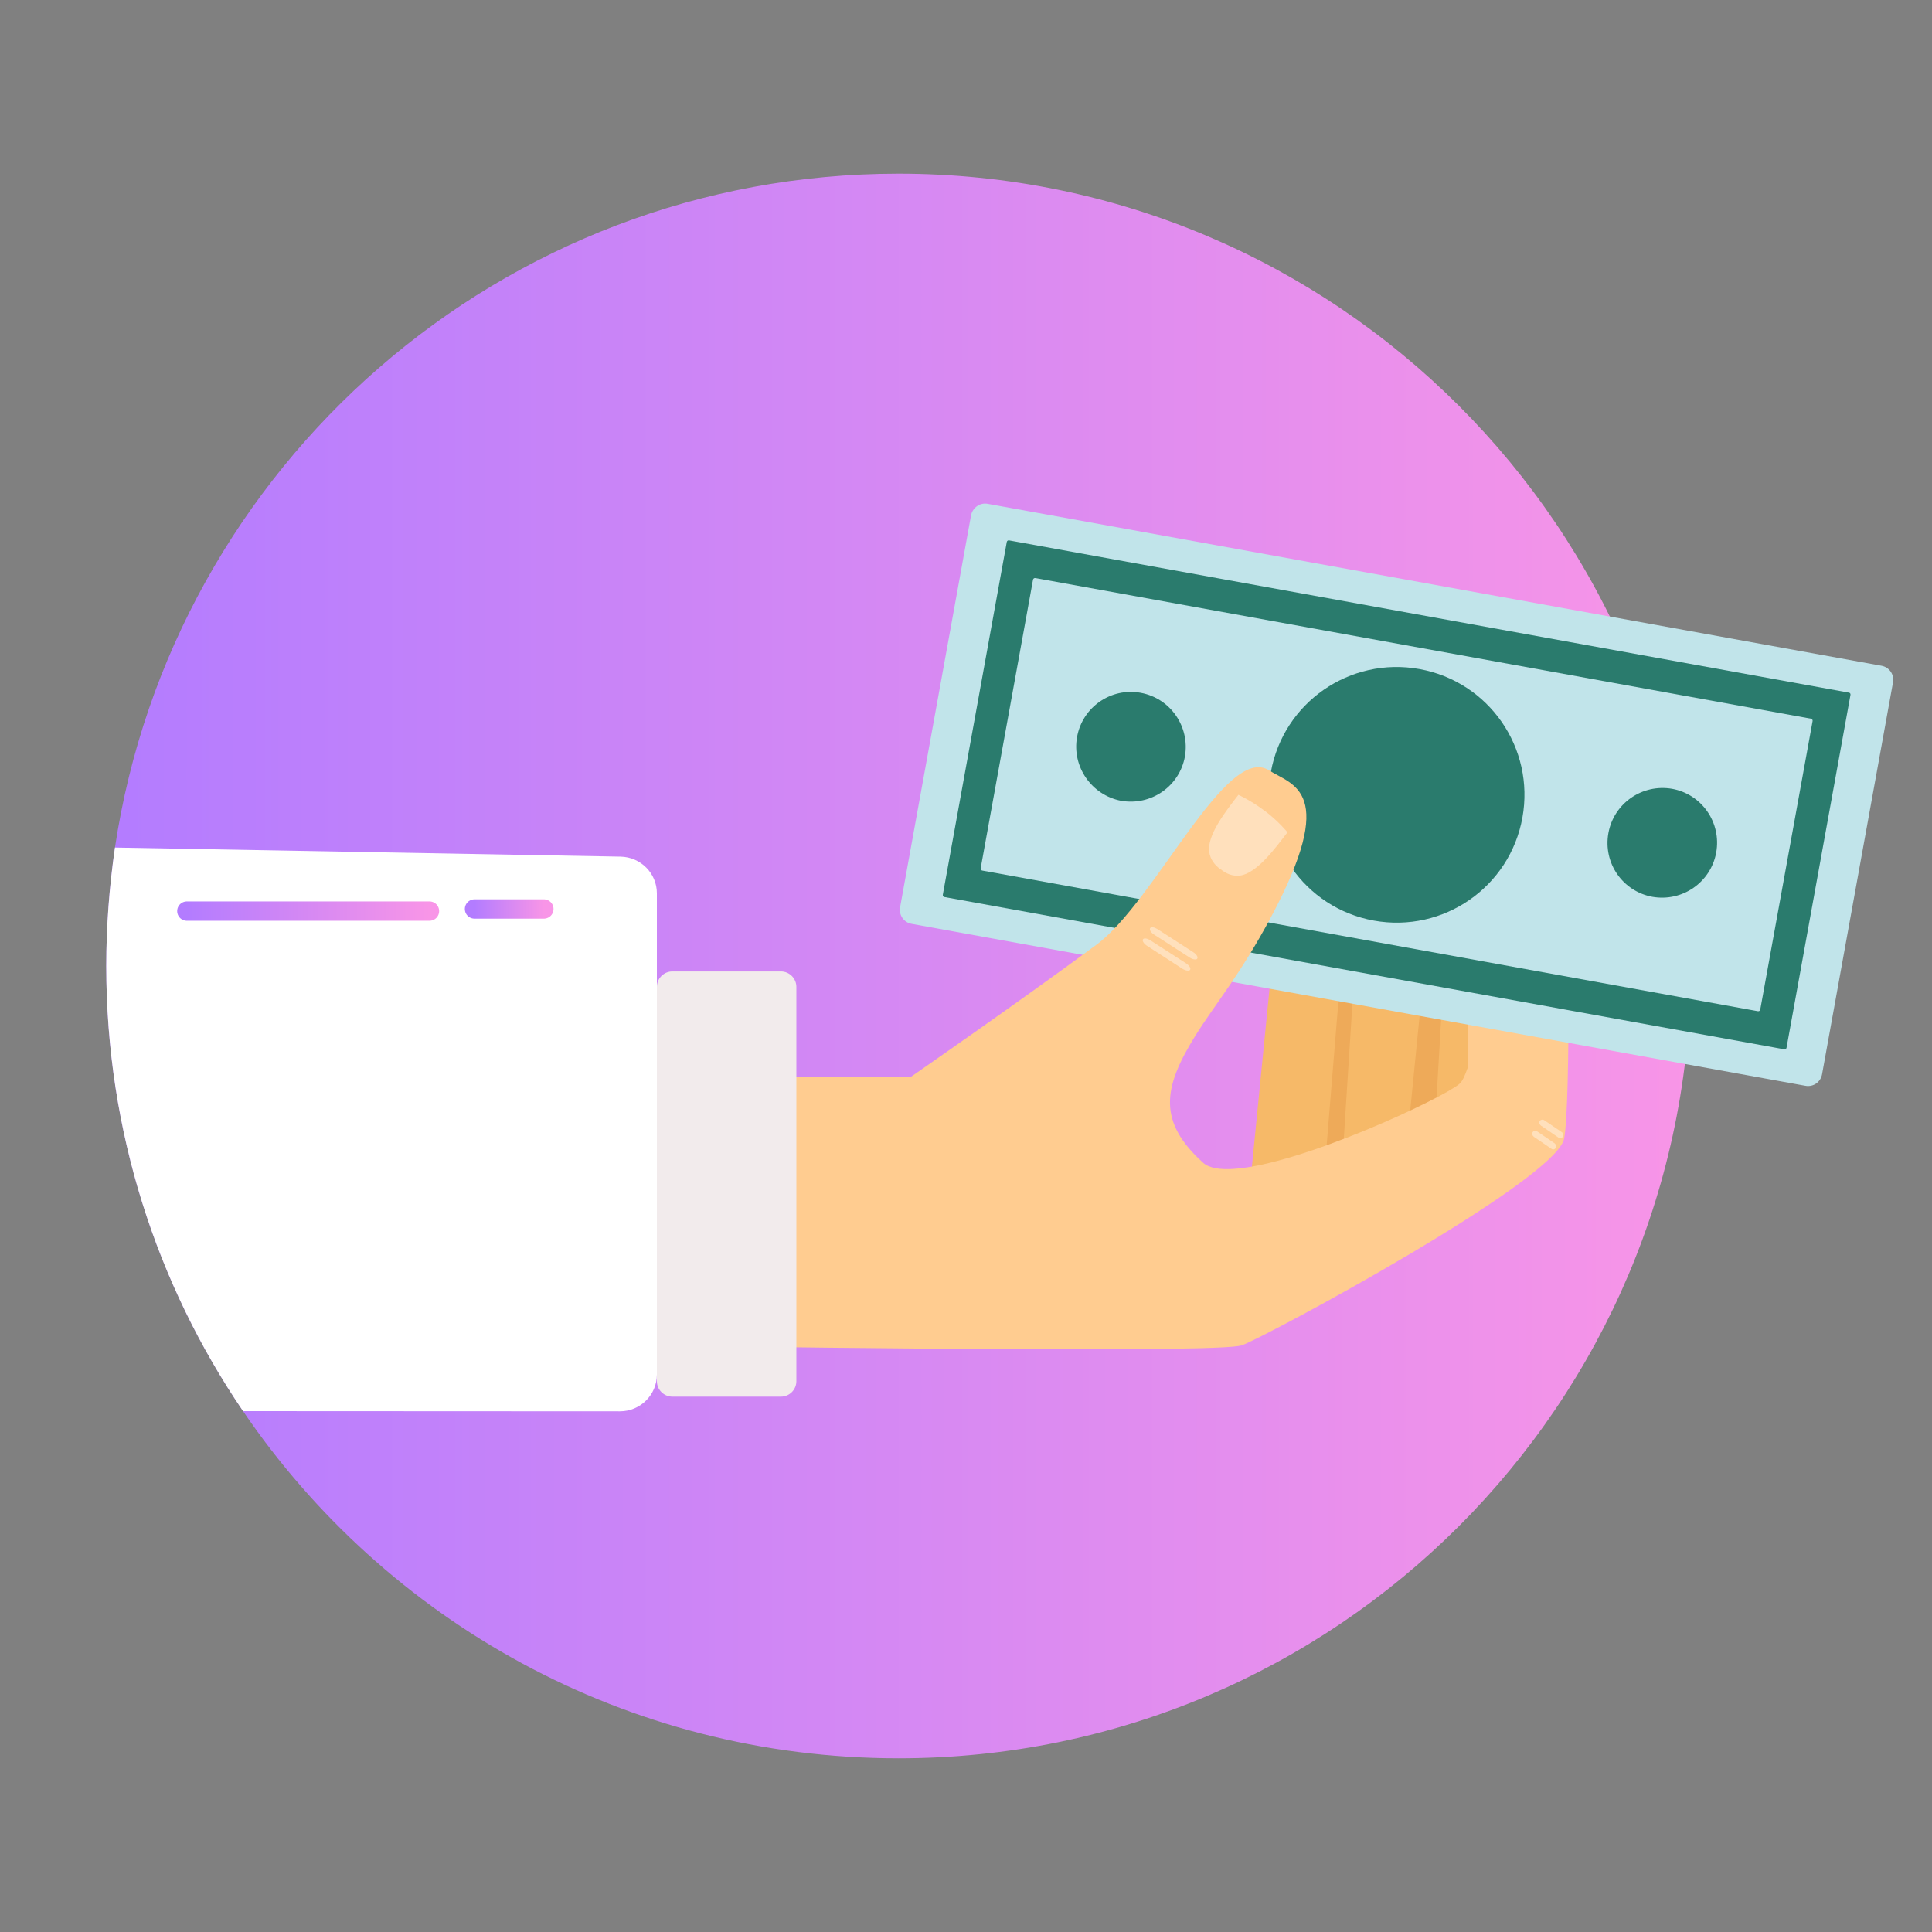
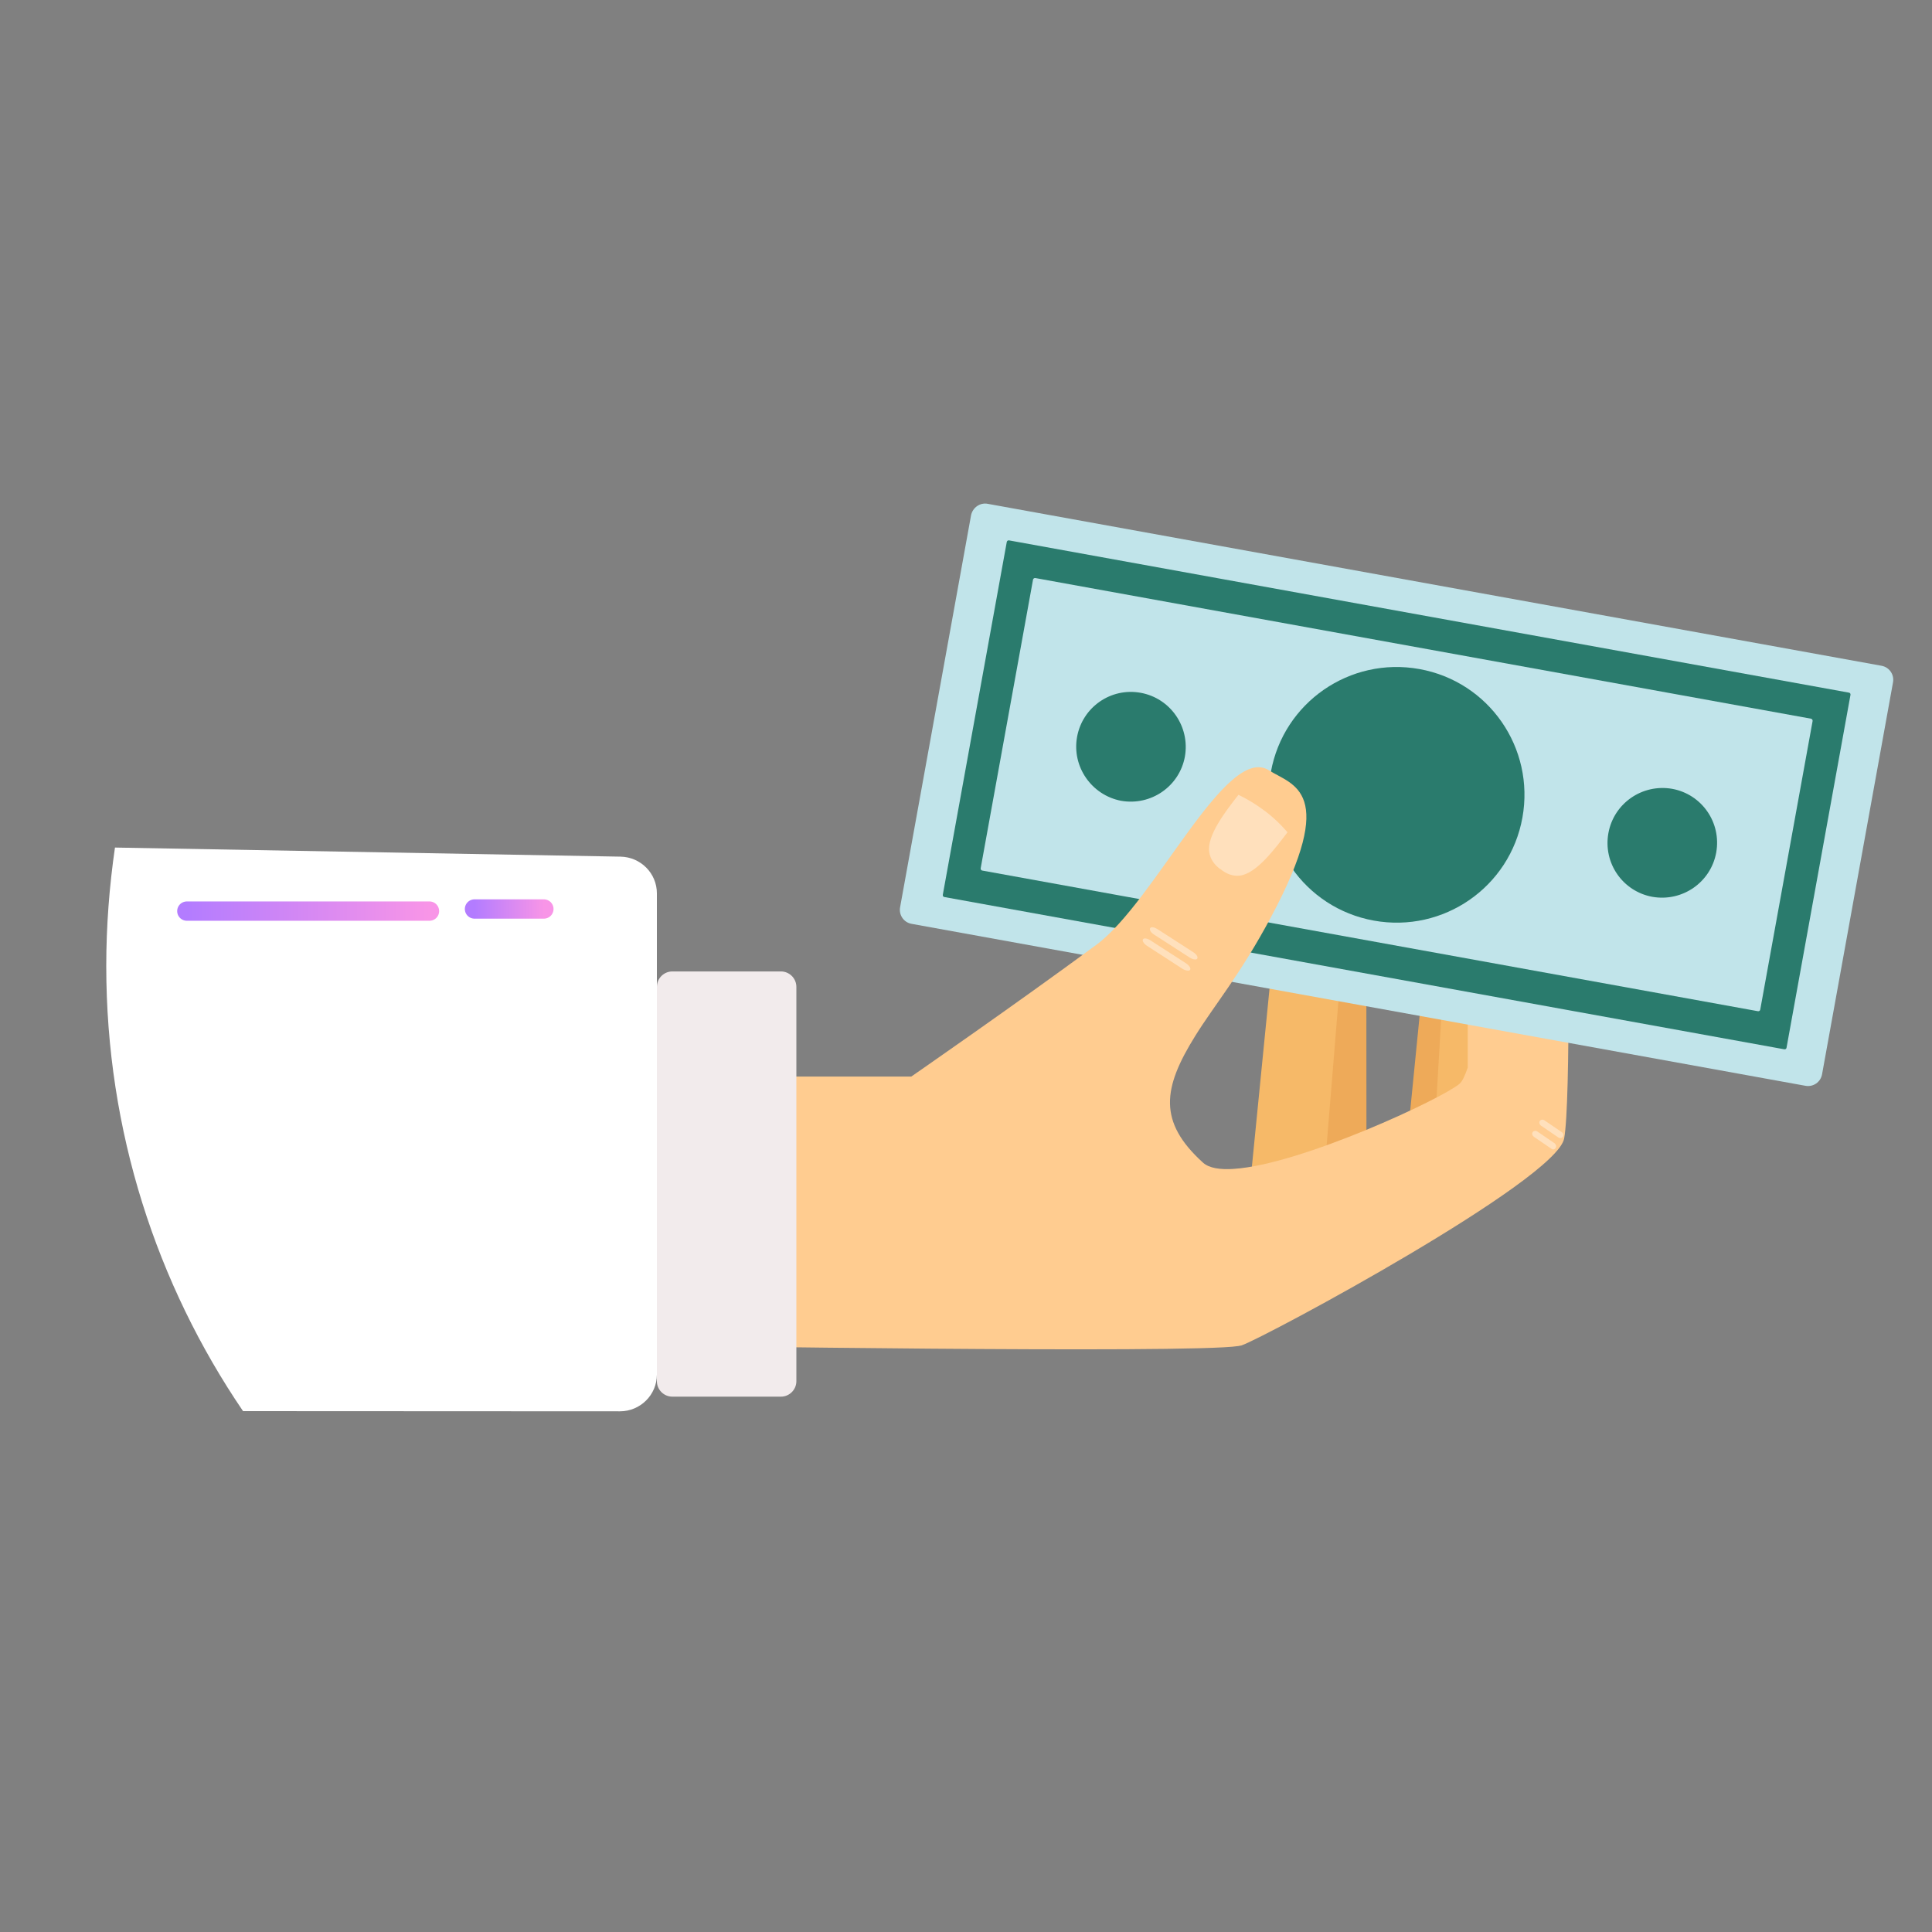
<svg xmlns="http://www.w3.org/2000/svg" width="75" height="75" viewBox="0 0 75 75" fill="none">
  <rect x="0" y="0" width="75" height="75" fill="#808080" stroke="none" />
-   <path d="M65.64 37.5C65.64 54.487 51.87 68.257 34.883 68.257C24.3 68.257 14.97 62.917 9.435 54.78C6.082 49.852 4.125 43.905 4.125 37.5C4.125 35.94 4.245 34.402 4.463 32.902C6.69 18.09 19.462 6.742 34.883 6.742C51.87 6.742 65.64 20.512 65.64 37.5Z" fill="url(#paint0_linear_96_8577)" />
  <path d="M53.093 34.86C53.167 34.088 52.462 33.383 51.517 33.293C50.572 33.203 49.74 33.75 49.665 34.523L48.45 46.785C48.375 47.558 49.08 48.263 50.025 48.353C50.97 48.443 51.803 47.895 51.877 47.123L53.093 34.86Z" fill="#F6B968" />
  <path d="M53.04 34.815L53.047 47.61C53.01 48.023 51.525 48.51 51.15 48.735L52.305 34.62C52.32 34.448 52.53 33.818 52.492 33.66C52.867 33.953 53.085 34.373 53.04 34.815Z" fill="#EEAA59" />
-   <path d="M56.333 32.925C56.377 32.152 55.642 31.477 54.697 31.417C53.752 31.365 52.943 31.95 52.898 32.722L52.102 45.217C52.057 45.99 52.86 46.485 53.812 46.537C54.758 46.59 55.568 46.012 55.612 45.232L56.333 32.925Z" fill="#F6B968" />
  <path d="M56.325 32.977L55.635 45.592C55.597 46.005 54.81 46.005 54.435 46.23L55.815 32.317C55.83 32.145 55.815 31.98 55.778 31.822C56.153 32.107 56.37 32.527 56.325 32.977Z" fill="#EEAA59" />
  <path d="M59.797 32.64C59.843 31.867 59.108 31.192 58.163 31.132C57.21 31.08 56.407 31.657 56.362 32.437L55.642 44.745C55.597 45.525 56.325 46.192 57.278 46.252C58.222 46.305 59.032 45.727 59.078 44.947L59.797 32.64Z" fill="#F6B968" />
  <path d="M19.05 36.188C18.922 36.308 18.78 36.383 18.622 36.428L18.562 37.448C18.547 37.658 18.375 37.815 18.157 37.808C17.948 37.793 17.79 37.613 17.805 37.403L17.865 36.39C17.73 36.33 17.61 36.248 17.505 36.135C17.093 35.693 17.122 35.003 17.565 34.59C18.008 34.178 18.698 34.208 19.11 34.65C19.523 35.085 19.492 35.775 19.05 36.188Z" fill="#33302F" />
  <path d="M15.39 36.481L15.33 37.501C15.315 37.711 15.135 37.868 14.932 37.853C14.723 37.838 14.565 37.658 14.572 37.456L14.633 36.443C14.498 36.383 14.377 36.301 14.273 36.188C13.86 35.746 13.89 35.056 14.332 34.643C14.775 34.231 15.465 34.261 15.877 34.703C16.29 35.146 16.26 35.836 15.818 36.248C15.69 36.353 15.54 36.436 15.39 36.481Z" fill="#33302F" />
  <path d="M12.105 36.539L12.045 37.559C12.03 37.769 11.857 37.927 11.648 37.919C11.438 37.904 11.28 37.724 11.287 37.514L11.348 36.502C11.213 36.442 11.092 36.359 10.988 36.247C10.575 35.804 10.605 35.114 11.047 34.702C11.49 34.289 12.18 34.319 12.592 34.762C13.005 35.204 12.975 35.894 12.533 36.307C12.405 36.419 12.255 36.494 12.105 36.539Z" fill="#33302F" />
  <path d="M14.4 36.06C13.995 35.625 14.018 34.935 14.46 34.53C14.895 34.125 15.585 34.147 15.99 34.582C16.395 35.025 16.372 35.707 15.93 36.112C15.488 36.525 14.805 36.502 14.4 36.06Z" fill="#22201F" />
-   <path d="M11.145 36.106C10.74 35.671 10.762 34.981 11.205 34.576C11.64 34.171 12.33 34.193 12.735 34.636C13.14 35.078 13.117 35.761 12.675 36.166C12.232 36.563 11.55 36.541 11.145 36.106Z" fill="#22201F" />
  <path d="M17.633 36.023C17.227 35.587 17.25 34.898 17.692 34.492C18.128 34.087 18.81 34.11 19.223 34.545C19.628 34.987 19.605 35.67 19.163 36.075C18.72 36.487 18.038 36.458 17.633 36.023Z" fill="#22201F" />
  <path d="M48.195 52.23C49.155 51.892 60.413 45.825 60.72 44.197C60.983 42.817 60.885 34.245 60.818 31.89C60.818 31.815 60.818 31.597 60.818 31.597C60.818 30.66 59.962 29.902 58.898 29.902C57.84 29.902 56.977 30.66 56.977 31.597V41.445C56.865 41.767 56.76 41.992 56.655 42.075C56.002 42.637 50.528 45.202 47.903 45.375L44.64 49.012L48.075 52.252C48.127 52.245 48.172 52.237 48.195 52.23Z" fill="#FFCC90" />
  <path d="M59.513 31.395C59.513 31.395 59.767 31.268 60.097 31.268C60.428 31.268 60.697 31.388 60.697 31.388C60.735 32.183 60.795 33.383 60.593 33.84C60.502 34.05 60.36 34.11 60.233 34.11C60.105 34.118 59.962 34.058 59.85 33.848C59.595 33.39 59.55 32.19 59.513 31.395Z" fill="#FFE0BC" />
  <path d="M60.39 44.564C60.428 44.504 60.405 44.429 60.352 44.384L59.67 43.919C59.61 43.882 59.535 43.897 59.498 43.949C59.46 44.009 59.483 44.084 59.542 44.129L60.225 44.594C60.278 44.639 60.352 44.624 60.39 44.564Z" fill="#FFE0BC" />
  <path d="M60.667 44.131C60.705 44.071 60.69 43.988 60.63 43.951L59.947 43.486C59.888 43.448 59.812 43.463 59.775 43.516C59.737 43.576 59.76 43.651 59.82 43.696L60.502 44.161C60.555 44.198 60.63 44.183 60.667 44.131Z" fill="#FFE0BC" />
  <path d="M38.347 19.559L73.035 25.844C73.343 25.897 73.545 26.189 73.485 26.497L70.733 41.699C70.68 42.007 70.388 42.209 70.08 42.149L35.392 35.864C35.085 35.812 34.883 35.519 34.943 35.212L37.695 20.009C37.755 19.702 38.047 19.499 38.347 19.559Z" fill="#C1E4EA" />
  <path d="M39.172 20.978L71.775 26.888C71.82 26.895 71.843 26.933 71.835 26.978L69.353 40.673C69.345 40.718 69.308 40.74 69.263 40.733L36.66 34.823C36.615 34.815 36.593 34.778 36.6 34.733L39.083 21.038C39.09 21 39.127 20.97 39.172 20.978ZM70.305 27.9L40.193 22.44C40.148 22.433 40.11 22.463 40.102 22.5L38.07 33.705C38.062 33.75 38.093 33.788 38.13 33.795L68.243 39.255C68.287 39.263 68.325 39.233 68.332 39.195L70.365 27.99C70.373 27.953 70.343 27.908 70.305 27.9Z" fill="#2A7B6D" />
  <path d="M62.438 32.34C62.648 31.185 63.75 30.42 64.912 30.622C66.067 30.832 66.832 31.935 66.623 33.097C66.412 34.252 65.31 35.017 64.147 34.815C62.992 34.605 62.227 33.502 62.438 32.34Z" fill="#2A7B6D" />
  <path d="M41.812 28.604C42.023 27.449 43.125 26.684 44.28 26.894C45.435 27.104 46.2 28.207 45.998 29.369C45.788 30.524 44.685 31.289 43.523 31.087C42.375 30.869 41.602 29.759 41.812 28.604Z" fill="#2A7B6D" />
  <path d="M49.335 29.97C49.822 27.27 52.403 25.485 55.102 25.973C57.803 26.46 59.587 29.04 59.1 31.74C58.612 34.44 56.032 36.225 53.333 35.738C50.633 35.25 48.847 32.67 49.335 29.97Z" fill="#2A7B6D" />
  <path d="M48.075 52.253L47.903 45.376C47.362 45.413 46.935 45.346 46.703 45.136C44.947 43.546 45.135 42.241 46.403 40.208C47.138 39.023 48.142 37.846 49.335 35.611C51.975 30.676 50.175 30.488 49.26 29.903C47.602 28.853 44.843 34.988 42.562 36.676C39.472 38.956 35.377 41.791 35.377 41.791H25.5V52.231C25.5 52.231 46.125 52.553 48.075 52.253Z" fill="#FFCC90" />
  <path d="M48.075 30.855C48.075 30.855 48.562 31.073 49.095 31.478C49.095 31.478 49.095 31.478 49.102 31.478C49.102 31.478 49.102 31.478 49.11 31.485C49.642 31.89 49.98 32.31 49.98 32.31C49.492 32.948 48.78 33.908 48.135 33.99C47.85 34.028 47.58 33.908 47.385 33.743C47.385 33.743 47.385 33.743 47.377 33.743C47.167 33.593 46.98 33.368 46.943 33.075C46.845 32.431 47.587 31.485 48.075 30.855Z" fill="#FFE0BC" />
  <path d="M46.2 37.649C46.237 37.589 46.17 37.484 46.05 37.401L44.655 36.502C44.535 36.426 44.407 36.404 44.37 36.464C44.333 36.524 44.4 36.629 44.52 36.712L45.907 37.611C46.035 37.687 46.163 37.702 46.2 37.649Z" fill="#FFE0BC" />
  <path d="M46.477 37.215C46.515 37.155 46.447 37.043 46.328 36.968L44.932 36.068C44.812 35.993 44.685 35.97 44.648 36.03C44.61 36.09 44.678 36.203 44.797 36.278L46.193 37.178C46.312 37.253 46.447 37.268 46.477 37.215Z" fill="#FFE0BC" />
  <path d="M30.315 37.711H26.1C25.77 37.711 25.5 37.981 25.5 38.311V53.618C25.5 53.948 25.77 54.218 26.1 54.218H30.315C30.645 54.218 30.915 53.948 30.915 53.618V38.311C30.915 37.981 30.645 37.711 30.315 37.711Z" fill="#F2EBEC" />
  <path d="M25.5 34.68V53.362C25.5 54.15 24.855 54.787 24.067 54.787L9.435 54.78C6.082 49.852 4.125 43.905 4.125 37.5C4.125 35.94 4.245 34.402 4.463 32.902L24.09 33.255C24.87 33.27 25.5 33.9 25.5 34.68Z" fill="white" />
  <path d="M7.253 35.369H16.672" stroke="url(#paint1_linear_96_8577)" stroke-width="0.75" stroke-miterlimit="10" stroke-linecap="round" stroke-linejoin="round" />
  <path d="M18.42 35.287H21.113" stroke="url(#paint2_linear_96_8577)" stroke-width="0.75" stroke-miterlimit="10" stroke-linecap="round" stroke-linejoin="round" />
  <defs>
    <linearGradient id="paint0_linear_96_8577" x1="4.125" y1="37.5" x2="65.64" y2="37.5" gradientUnits="userSpaceOnUse">
      <stop stop-color="#B37CFF" />
      <stop offset="1" stop-color="#F895E7" />
    </linearGradient>
    <linearGradient id="paint1_linear_96_8577" x1="7.253" y1="35.869" x2="16.673" y2="35.869" gradientUnits="userSpaceOnUse">
      <stop stop-color="#B37CFF" />
      <stop offset="1" stop-color="#F895E7" />
    </linearGradient>
    <linearGradient id="paint2_linear_96_8577" x1="18.42" y1="35.787" x2="21.113" y2="35.787" gradientUnits="userSpaceOnUse">
      <stop stop-color="#B37CFF" />
      <stop offset="1" stop-color="#F895E7" />
    </linearGradient>
  </defs>
</svg>